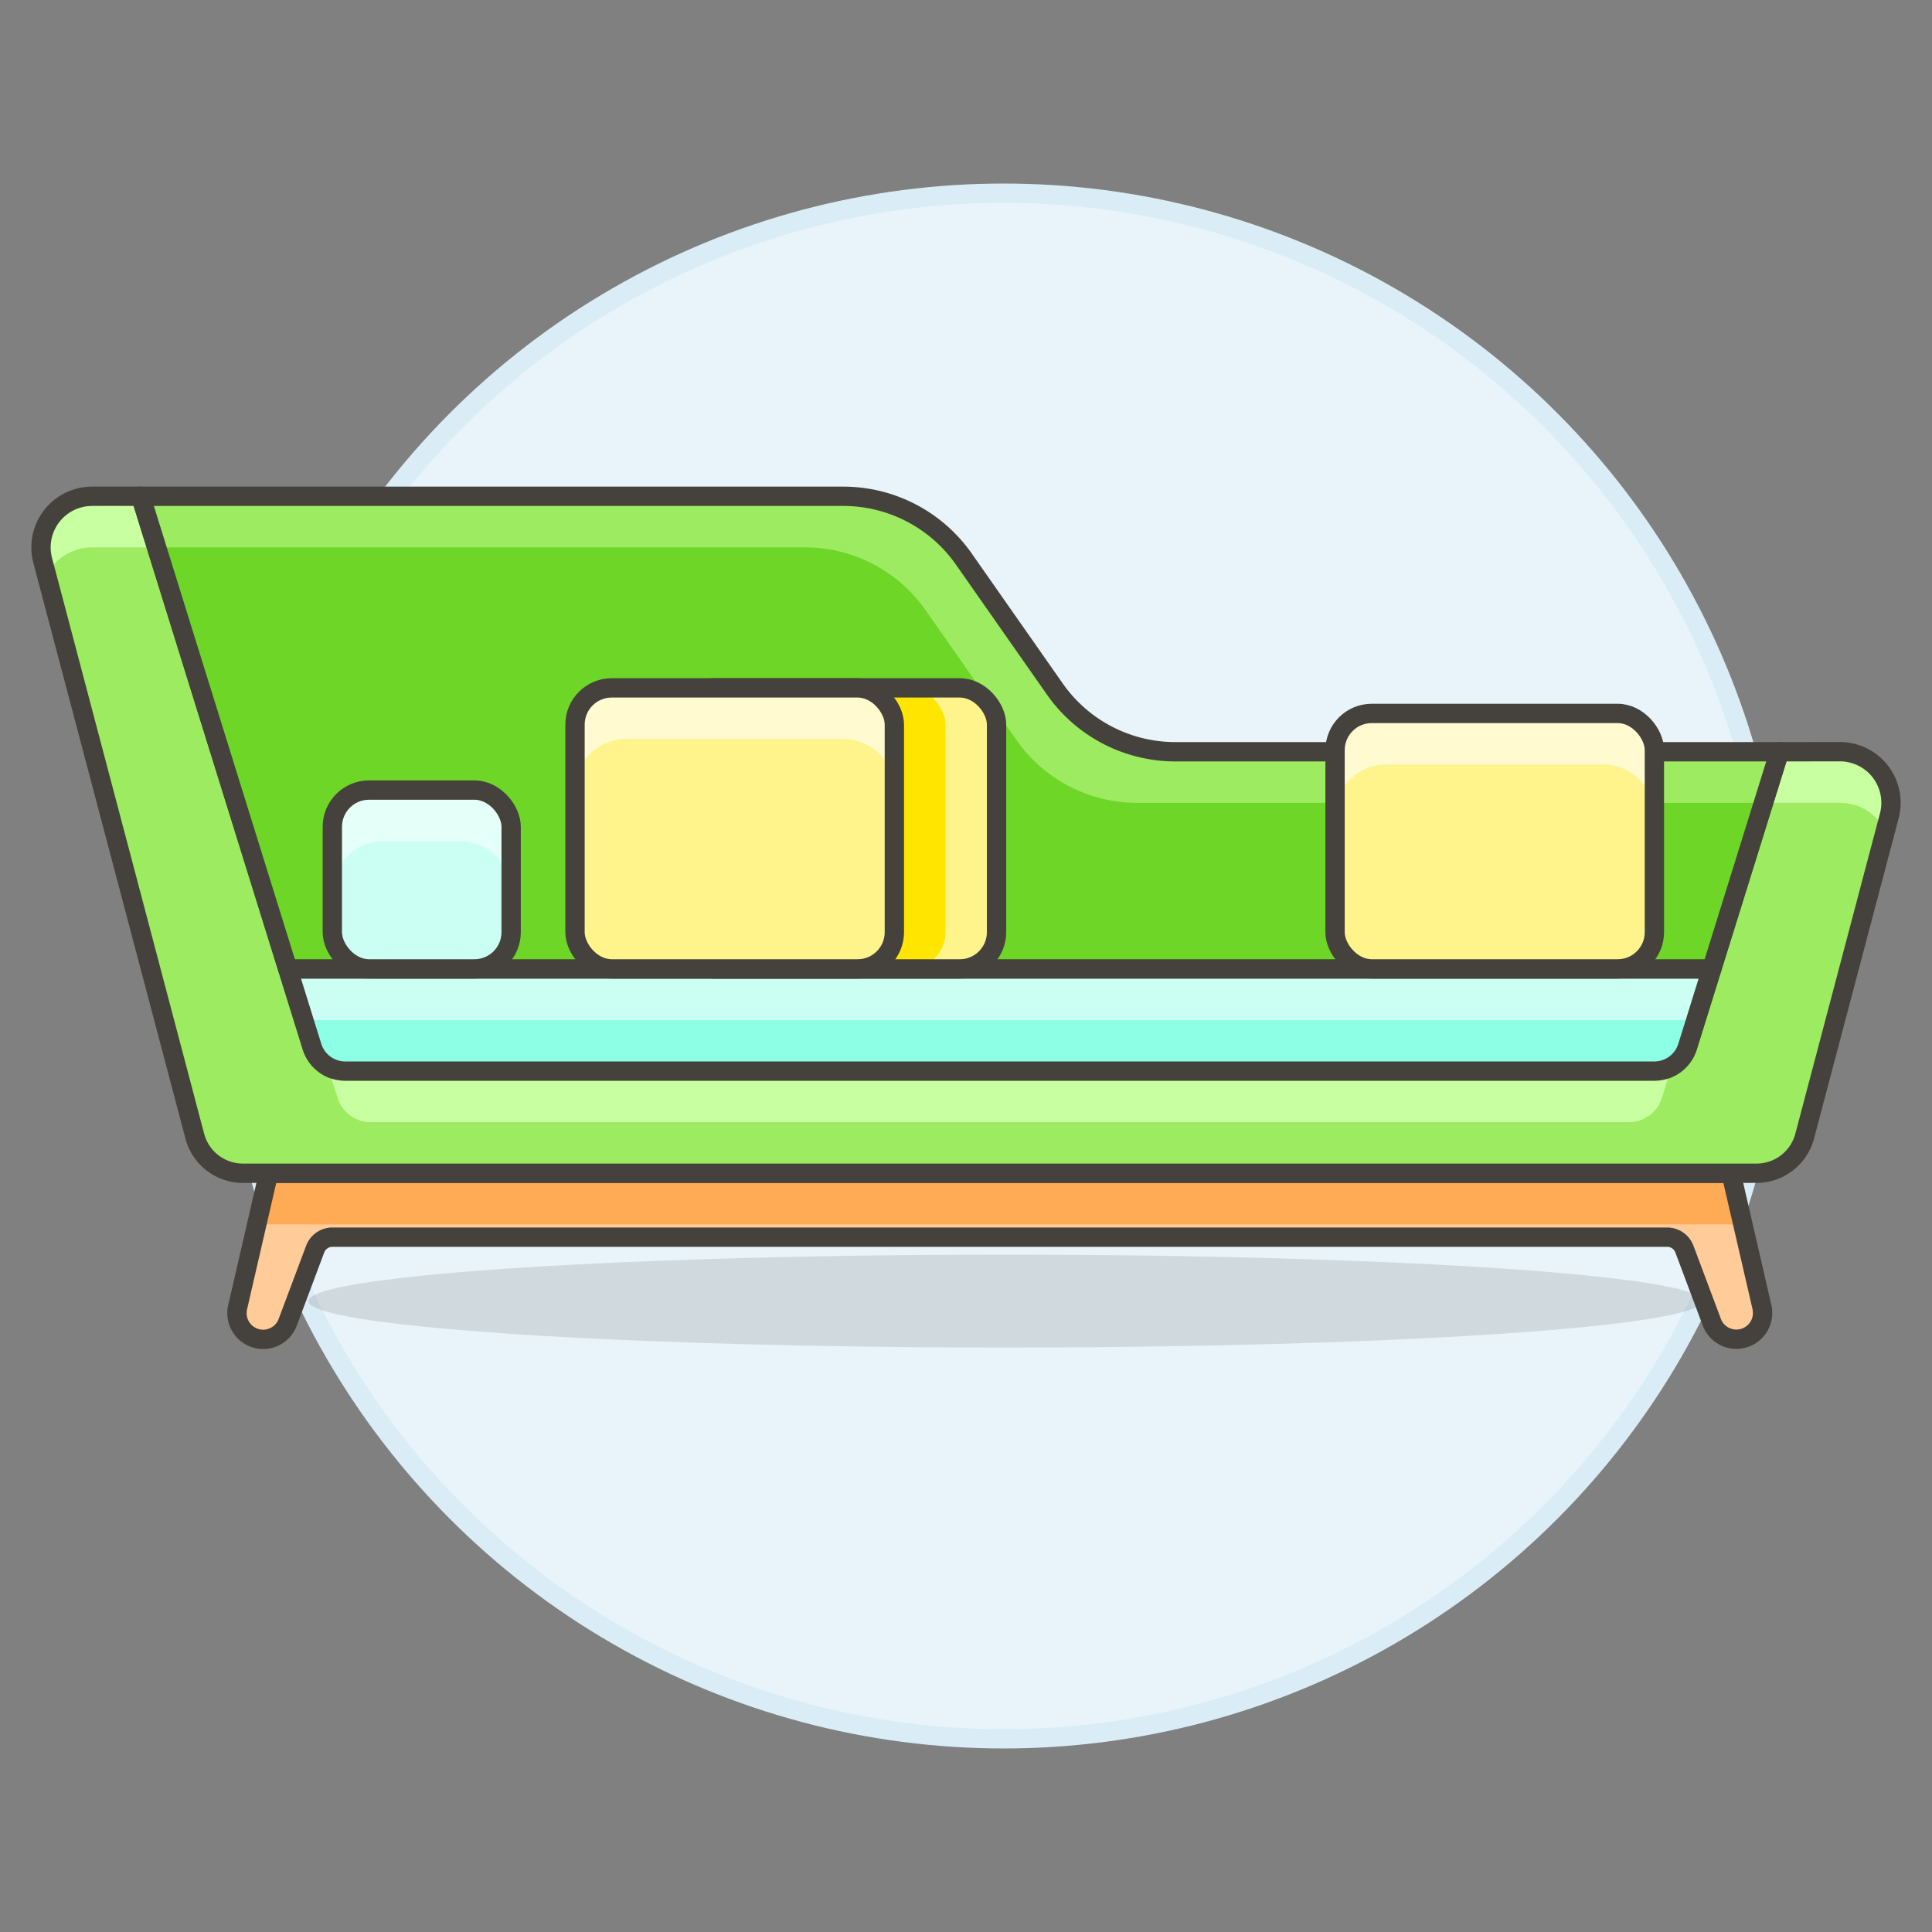
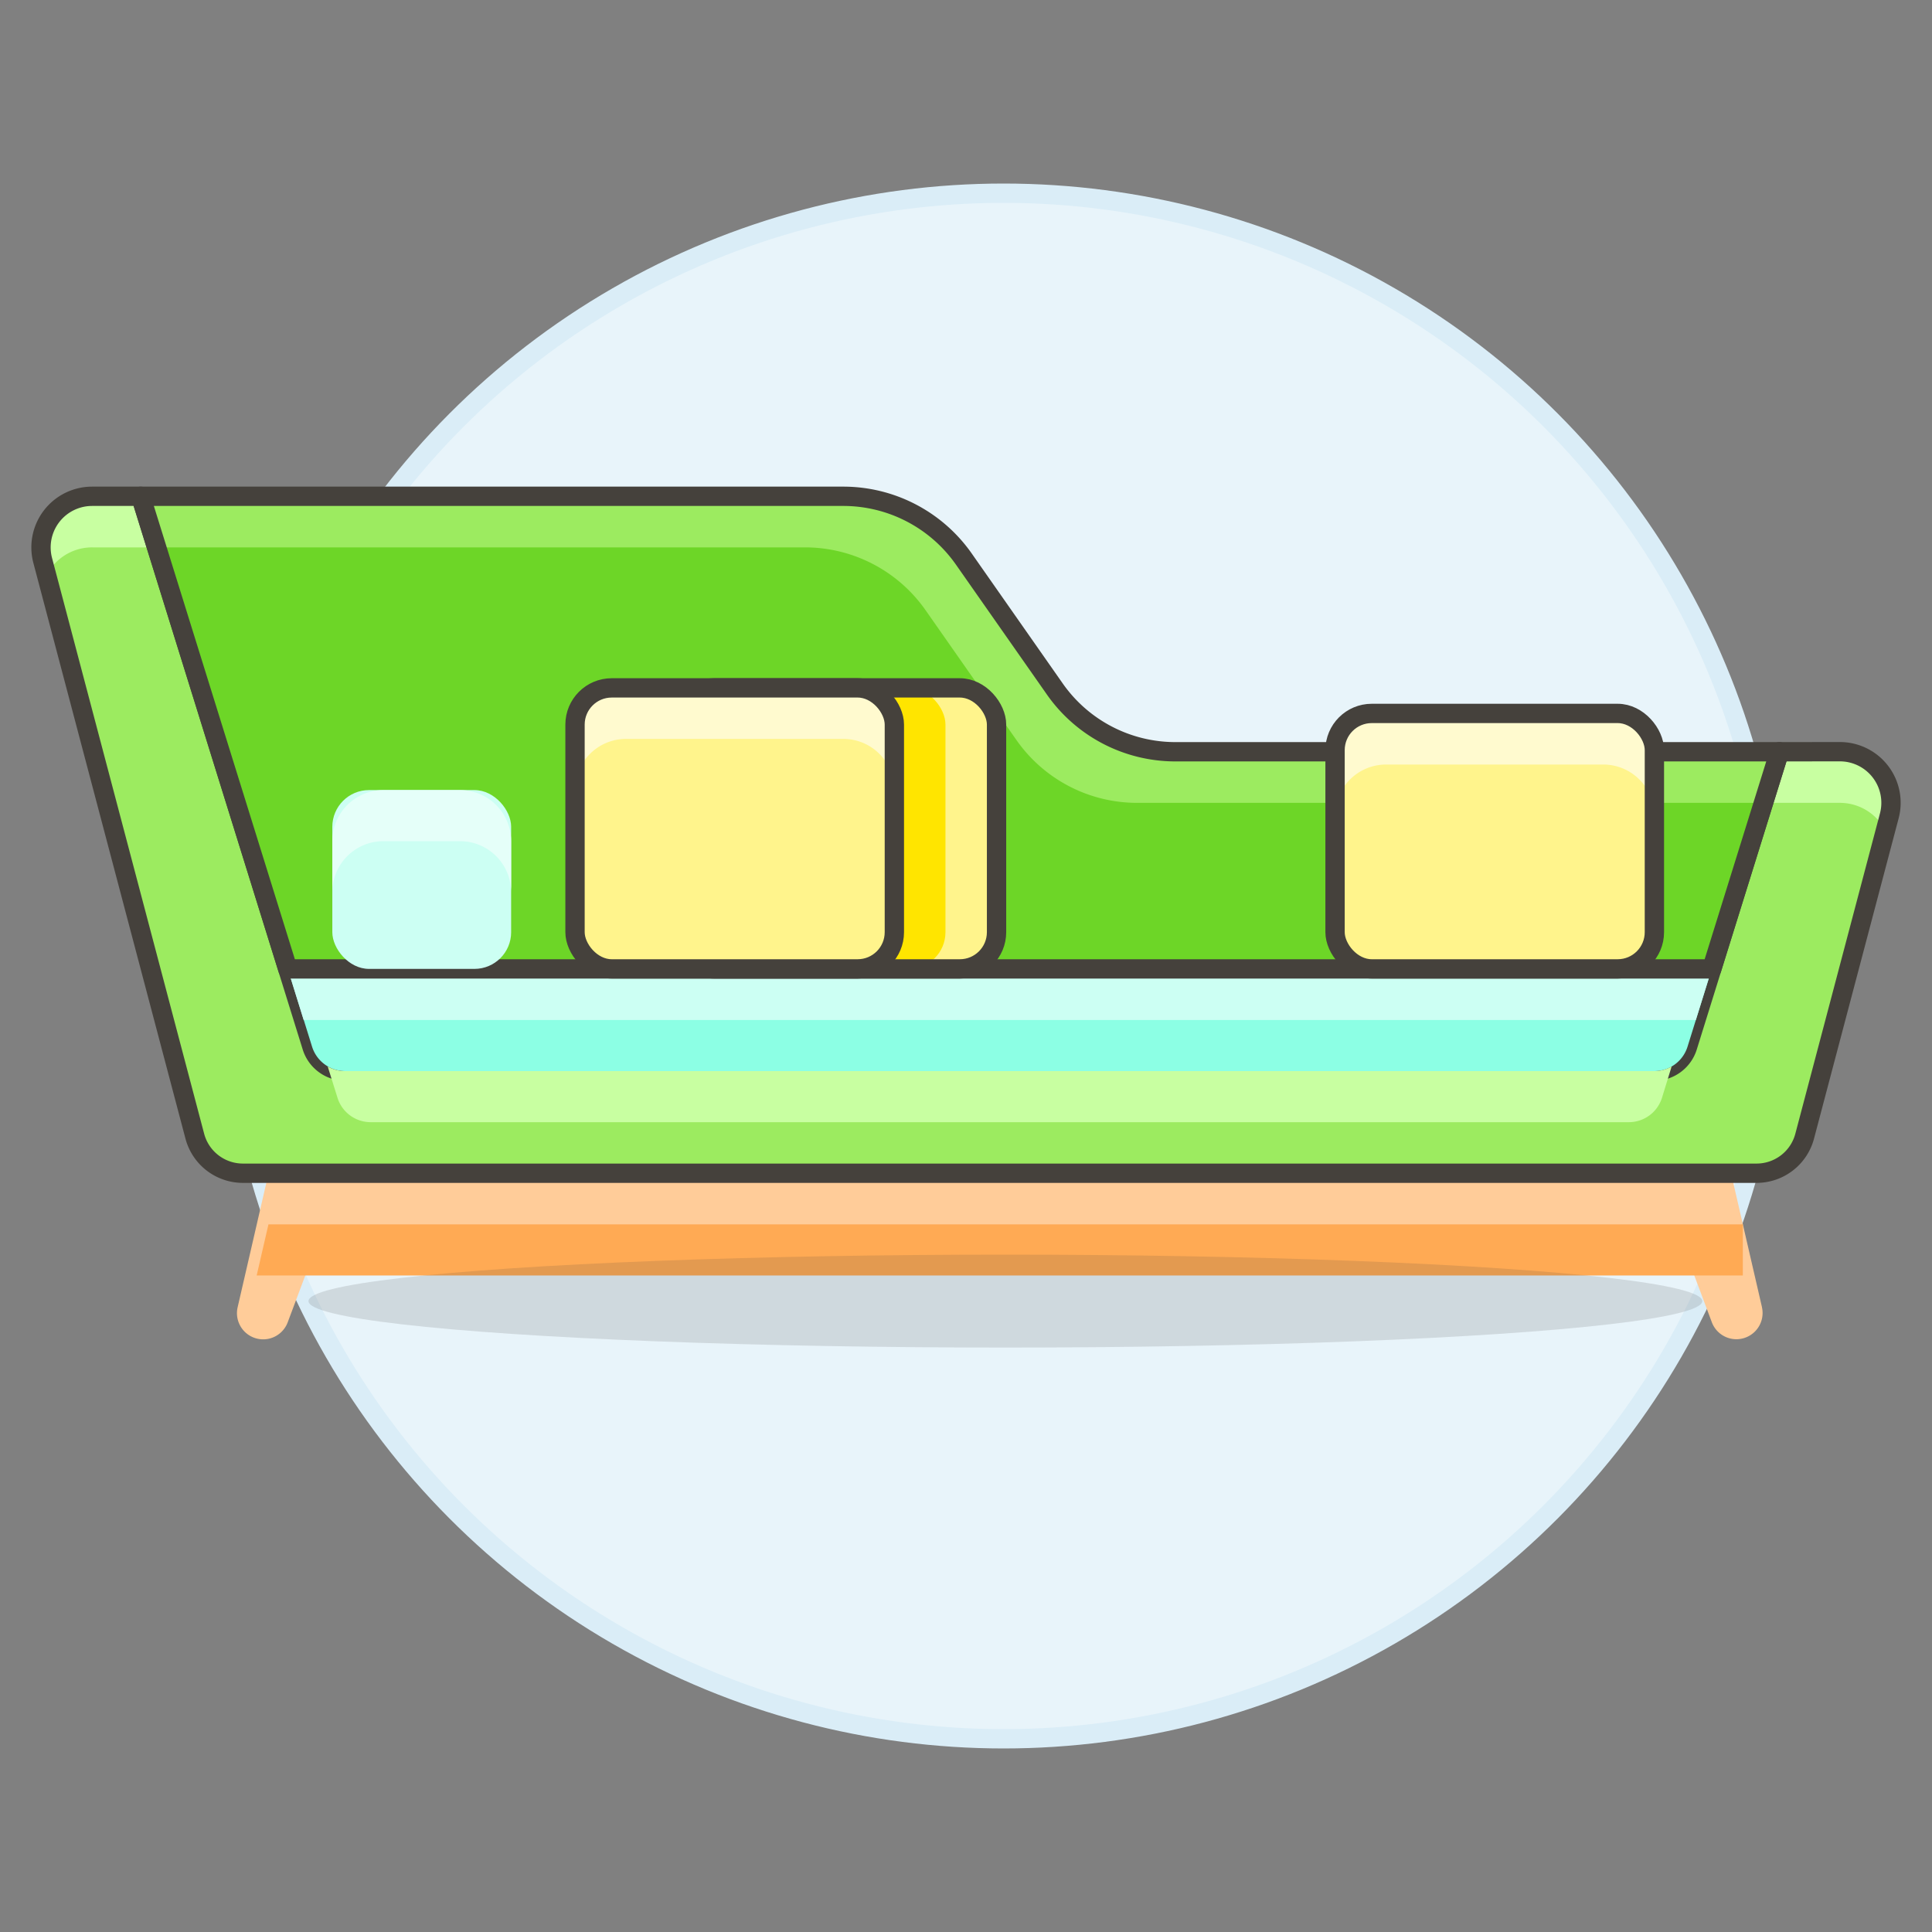
<svg xmlns="http://www.w3.org/2000/svg" viewBox="0 0 100 100">
  <rect x="0" y="0" width="100" height="100" fill="#808080" stroke="none" />
  <g class="nc-icon-wrapper">
    <defs />
    <circle class="a" cx="51.946" cy="50" r="40" fill="#e8f4fa" stroke="#daedf7" stroke-miterlimit="10" />
    <path class="b" d="M91.2 67.663l-1.6-6.934H13.9l-1.6 6.934a1.356 1.356 0 0 0 2.591.781l1.422-3.79a.952.952 0 0 1 .893-.619h69.086a.953.953 0 0 1 .893.619l1.421 3.79a1.357 1.357 0 0 0 2.592-.781z" style="" fill="#fc9" />
-     <path class="c" d="M90.208 63.374l-.61-2.645H13.895l-.61 2.645h76.923z" style="" fill="#ffaa54" />
-     <path class="d" d="M91.2 67.663l-1.6-6.934H13.9l-1.6 6.934a1.356 1.356 0 0 0 2.591.781l1.422-3.79a.952.952 0 0 1 .893-.619h69.086a.953.953 0 0 1 .893.619l1.421 3.79a1.357 1.357 0 0 0 2.592-.781z" fill="none" stroke="#45413c" stroke-linecap="round" stroke-linejoin="round" />
+     <path class="c" d="M90.208 63.374H13.895l-.61 2.645h76.923z" style="" fill="#ffaa54" />
    <path class="e" d="M92.1 38.911l-4.754 15.266a1.8 1.8 0 0 1-1.715 1.263H17.862a1.8 1.8 0 0 1-1.715-1.263L7.284 25.688H4.767a2.645 2.645 0 0 0-2.557 3.32l7.873 29.8a2.575 2.575 0 0 0 2.49 1.918H90.92a2.575 2.575 0 0 0 2.49-1.918l4.38-16.58a2.645 2.645 0 0 0-2.557-3.32z" style="" fill="#9ceb60" />
    <path class="f" d="M95.233 41.556a2.643 2.643 0 0 1 2.095 1.031 2.593 2.593 0 0 1 .259.41l.2-.766a2.645 2.645 0 0 0-2.557-3.32H92.1l-.822 2.645z" style="" fill="#c8ffa1" />
    <path class="f" d="M2.413 29.774a2.593 2.593 0 0 1 .259-.41 2.644 2.644 0 0 1 2.1-1.032h3.334l-.822-2.644H4.767a2.645 2.645 0 0 0-2.557 3.32z" style="" fill="#c8ffa1" />
    <path class="d" d="M92.1 38.911l-4.754 15.266a1.8 1.8 0 0 1-1.715 1.263H17.862a1.8 1.8 0 0 1-1.715-1.263L7.284 25.688H4.767a2.645 2.645 0 0 0-2.557 3.32l7.873 29.8a2.575 2.575 0 0 0 2.49 1.918H90.92a2.575 2.575 0 0 0 2.49-1.918l4.38-16.58a2.645 2.645 0 0 0-2.557-3.32z" fill="none" stroke="#45413c" stroke-linecap="round" stroke-linejoin="round" />
    <path class="g" d="M87.346 54.177l1.254-4.026H14.9l1.253 4.026a1.8 1.8 0 0 0 1.715 1.263h67.763a1.8 1.8 0 0 0 1.715-1.263z" style="" fill="#8cffe4" />
    <path class="f" d="M17.469 56.822a1.8 1.8 0 0 0 1.715 1.262h65.124a1.8 1.8 0 0 0 1.716-1.262l.5-1.623a1.789 1.789 0 0 1-.9.241H17.862a1.789 1.789 0 0 1-.9-.241z" style="" fill="#c8ffa1" />
    <path class="h" d="M87.776 52.795l.823-2.644H14.894l.823 2.644h72.059z" style="" fill="#ccfff3" />
-     <path class="d" d="M87.346 54.177l1.254-4.026H14.9l1.253 4.026a1.8 1.8 0 0 0 1.715 1.263h67.763a1.8 1.8 0 0 0 1.715-1.263z" fill="none" stroke="#45413c" stroke-linecap="round" stroke-linejoin="round" />
    <path class="i" d="M92.1 38.911H60.837a7.617 7.617 0 0 1-6.241-3.25l-4.707-6.723a7.62 7.62 0 0 0-6.242-3.25H7.284l7.61 24.463H88.6z" style="" fill="#6dd627" />
    <path class="e" d="M41.664 28.332a7.622 7.622 0 0 1 6.242 3.25l4.706 6.724a7.622 7.622 0 0 0 6.242 3.25h32.419l.822-2.645H60.837a7.62 7.62 0 0 1-6.242-3.25l-4.706-6.723a7.62 7.62 0 0 0-6.242-3.25H7.284l.822 2.644z" style="" fill="#9ceb60" />
    <path class="d" d="M92.1 38.911H60.837a7.617 7.617 0 0 1-6.241-3.25l-4.707-6.723a7.62 7.62 0 0 0-6.242-3.25H7.284l7.61 24.463H88.6z" fill="none" stroke="#45413c" stroke-linecap="round" stroke-linejoin="round" />
    <rect class="j" x="35.052" y="35.605" width="16.529" height="14.545" rx="1.9" style="" fill="#fff48c" />
    <rect class="k" x="32.408" y="35.605" width="16.529" height="14.545" rx="1.9" style="" fill="#ffe500" />
    <rect class="d" x="35.052" y="35.605" width="16.529" height="14.545" rx="1.9" fill="none" stroke="#45413c" stroke-linecap="round" stroke-linejoin="round" />
    <rect class="j" x="29.763" y="35.605" width="16.529" height="14.545" rx="1.9" style="" fill="#fff48c" />
    <path class="l" d="M43.647 35.6H32.408a2.645 2.645 0 0 0-2.645 2.645v2.644a2.645 2.645 0 0 1 2.645-2.644h11.239a2.645 2.645 0 0 1 2.645 2.644V38.25a2.645 2.645 0 0 0-2.645-2.65z" style="" fill="#fffacf" />
    <rect class="d" x="29.763" y="35.605" width="16.529" height="14.545" rx="1.9" fill="none" stroke="#45413c" stroke-linecap="round" stroke-linejoin="round" />
    <rect class="j" x="69.102" y="36.927" width="16.529" height="13.223" rx="1.9" style="" fill="#fff48c" />
    <path class="l" d="M82.986 36.927h-11.24a2.645 2.645 0 0 0-2.646 2.645v2.645a2.645 2.645 0 0 1 2.644-2.645h11.24a2.645 2.645 0 0 1 2.645 2.645v-2.645a2.645 2.645 0 0 0-2.643-2.645z" style="" fill="#fffacf" />
    <rect class="d" x="69.102" y="36.927" width="16.529" height="13.223" rx="1.9" fill="none" stroke="#45413c" stroke-linecap="round" stroke-linejoin="round" />
    <rect class="h" x="17.201" y="40.894" width="9.256" height="9.256" rx="1.9" style="" fill="#ccfff3" />
    <path class="m" d="M23.813 40.894h-3.967a2.645 2.645 0 0 0-2.646 2.645v2.645a2.645 2.645 0 0 1 2.645-2.645h3.967a2.645 2.645 0 0 1 2.644 2.645v-2.645a2.645 2.645 0 0 0-2.643-2.645z" style="" fill="#e5fff9" />
-     <rect class="d" x="17.201" y="40.894" width="9.256" height="9.256" rx="1.9" fill="none" stroke="#45413c" stroke-linecap="round" stroke-linejoin="round" />
    <ellipse class="n" cx="52.039" cy="67.345" rx="36.071" ry="2.405" fill="#45413c" opacity="0.15" />
  </g>
</svg>